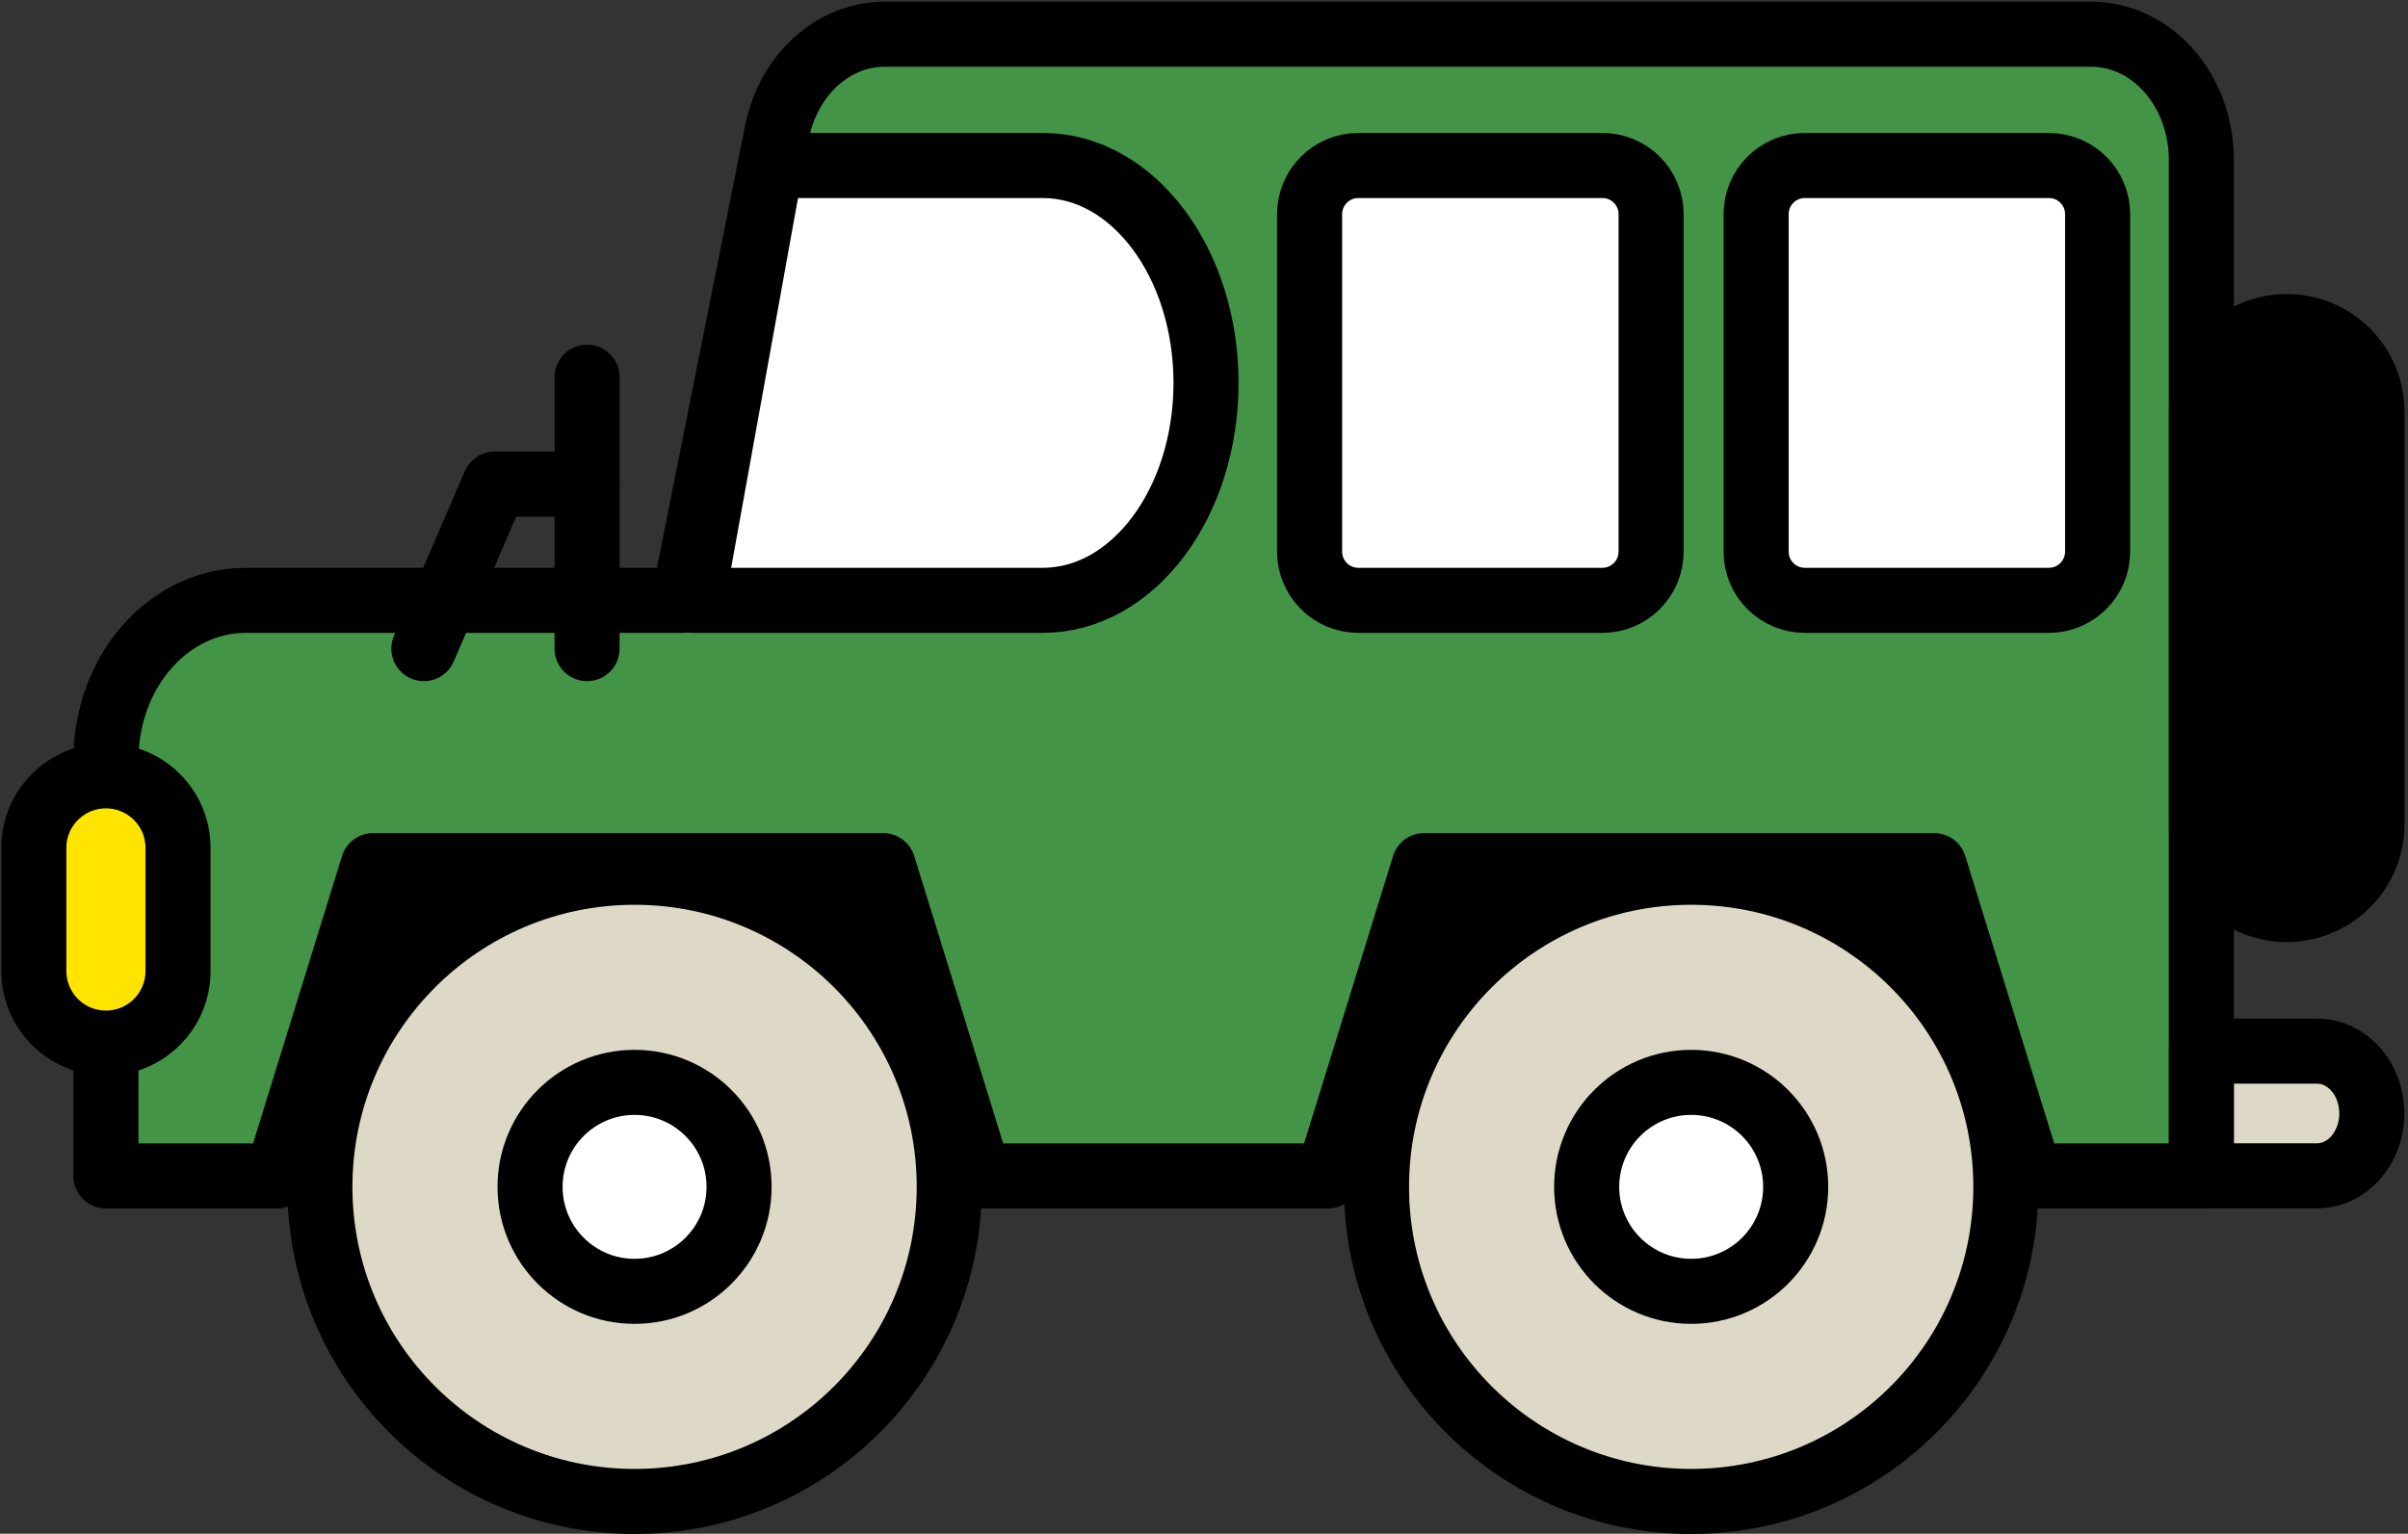
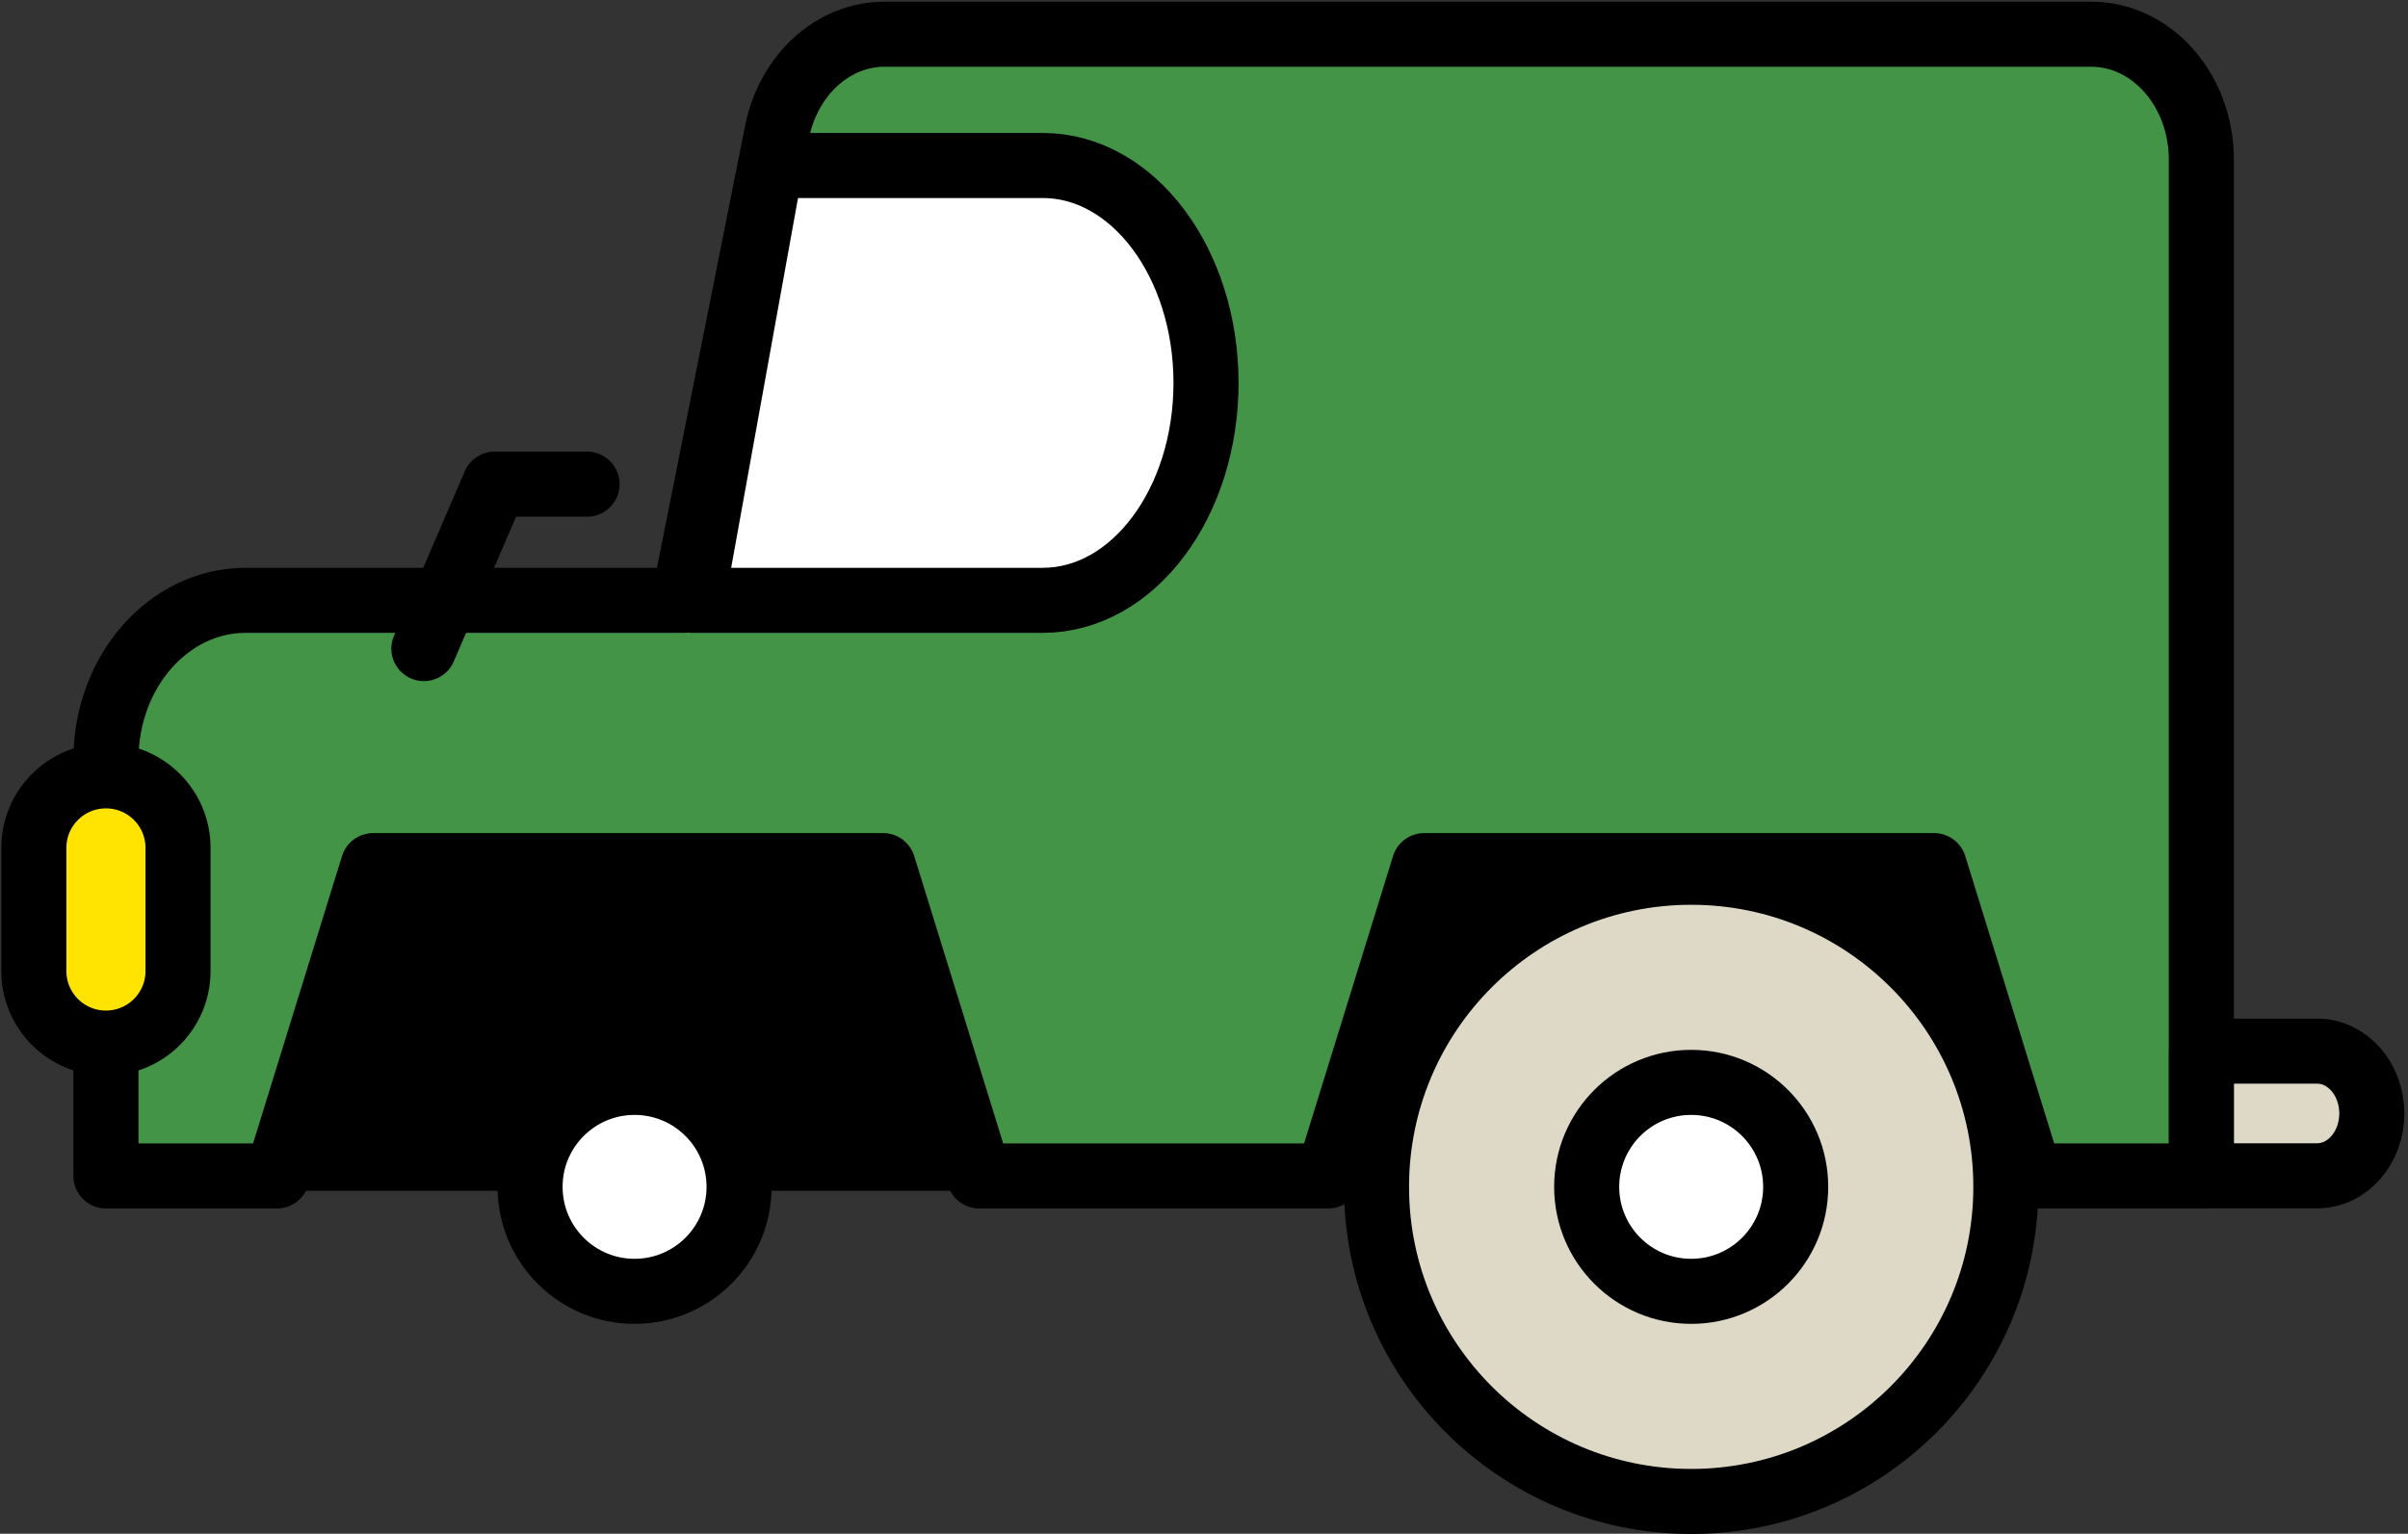
<svg xmlns="http://www.w3.org/2000/svg" version="1.1" id="レイヤー_2" x="0px" y="0px" viewBox="0 0 185.03 117.88" style="enable-background:new 0 0 185.03 117.88;" xml:space="preserve">
  <rect x="0" y="0" width="185.03" height="117.88" fill="#333333" stroke="none" />
  <style type="text/css">
	.st0{fill:#439447;stroke:#000000;stroke-width:5;stroke-linecap:round;stroke-linejoin:round;stroke-miterlimit:10;}
	.st1{fill:#FFFFFF;stroke:#000000;stroke-width:5;stroke-linecap:round;stroke-linejoin:round;}
	.st2{fill:#DDD9C6;stroke:#000000;stroke-width:5;stroke-linecap:round;stroke-linejoin:round;}
	.st3{stroke:#000000;stroke-width:5;stroke-linecap:round;stroke-linejoin:round;}
	.st4{fill:#FFE402;stroke:#000000;stroke-width:5;stroke-linecap:round;stroke-linejoin:round;stroke-miterlimit:10;}
	.st5{fill:none;stroke:#000000;stroke-width:5;stroke-linecap:round;stroke-linejoin:round;stroke-miterlimit:10;}
</style>
  <rect x="19.3" y="66.48" width="141.88" height="25.04" />
  <path class="st0" d="M160.69,2.63H67.97c-3.92,0-7.32,3.06-8.24,7.4l-7.2,36.11H18.88c-5.93,0-10.74,5.48-10.74,12.25v14.14v17.85  h13.15l7.38-23.85h39.19l7.38,23.85h26.81l7.38-23.85h39.19l7.38,23.85h13.15V46.14V12.29C169.16,6.96,165.37,2.63,160.69,2.63z" />
  <path class="st1" d="M53.19,46.14l6.04-33.42h20.9c6.93,0,12.54,7.48,12.54,16.71v0c0,9.23-5.61,16.71-12.54,16.71L53.19,46.14z" />
-   <path class="st1" d="M157.44,46.14h-18.76c-2.06,0-3.74-1.67-3.74-3.74V16.46c0-2.06,1.67-3.74,3.74-3.74h18.76  c2.06,0,3.74,1.67,3.74,3.74V42.4C161.18,44.46,159.5,46.14,157.44,46.14z" />
-   <path class="st1" d="M123.13,46.14h-18.76c-2.06,0-3.74-1.67-3.74-3.74V16.46c0-2.06,1.67-3.74,3.74-3.74h18.76  c2.06,0,3.74,1.67,3.74,3.74V42.4C126.87,44.46,125.2,46.14,123.13,46.14z" />
  <g>
-     <circle class="st2" cx="48.76" cy="91.22" r="24.18" />
    <circle class="st1" cx="48.76" cy="91.22" r="8.03" />
  </g>
  <g>
    <circle class="st2" cx="129.95" cy="91.22" r="24.18" />
    <circle class="st1" cx="129.95" cy="91.22" r="8.03" />
  </g>
-   <path class="st3" d="M175.71,69.9L175.71,69.9c-3.62,0-6.55-2.93-6.55-6.55v-31.7c0-3.62,2.93-6.55,6.55-6.55h0  c3.62,0,6.55,2.93,6.55,6.55v31.7C182.26,66.97,179.33,69.9,175.71,69.9z" />
  <path class="st2" d="M169.16,90.37h8.89c2.32,0,4.2-2.15,4.2-4.79v0c0-2.65-1.88-4.79-4.2-4.79h-8.89L169.16,90.37z" />
  <path class="st4" d="M8.14,80.17L8.14,80.17c-3.06,0-5.54-2.48-5.54-5.54v-9.46c0-3.06,2.48-5.54,5.54-5.54h0  c3.06,0,5.54,2.48,5.54,5.54v9.46C13.68,77.69,11.2,80.17,8.14,80.17z" />
-   <line class="st5" x1="45.11" y1="28.99" x2="45.11" y2="49.85" />
  <polyline class="st5" points="45.11,37.21 38.01,37.21 32.57,49.85 " />
</svg>